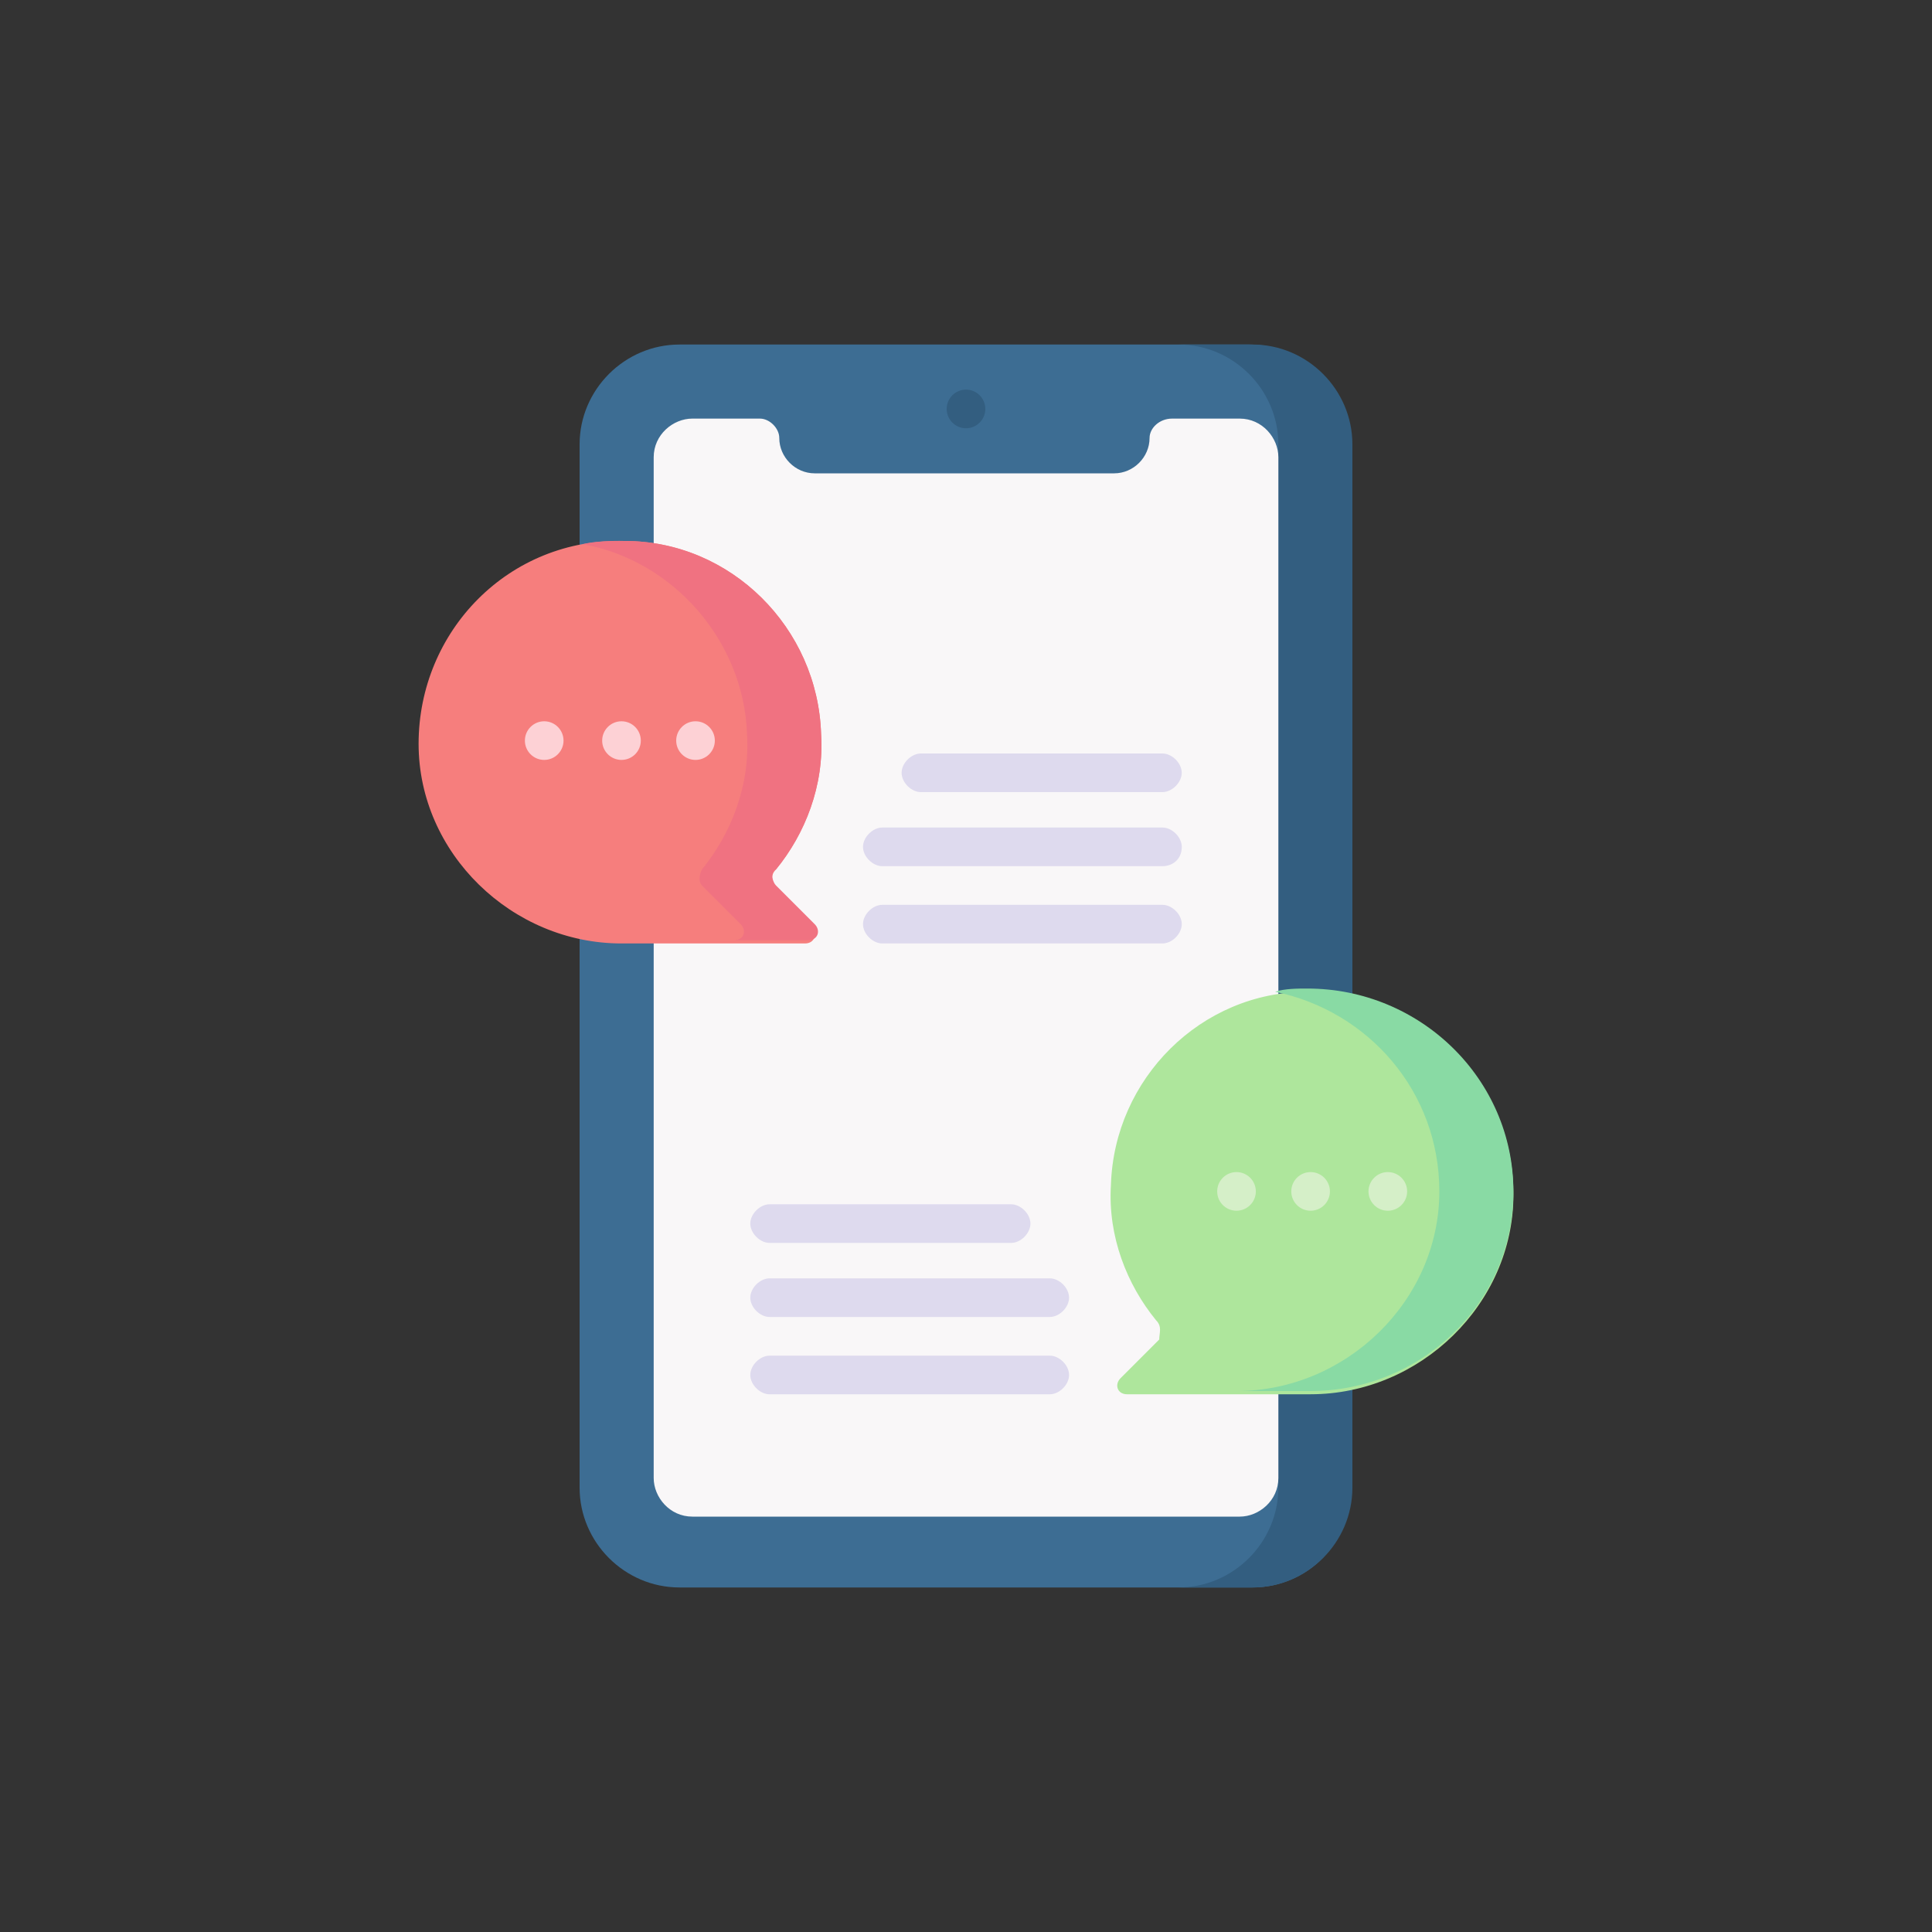
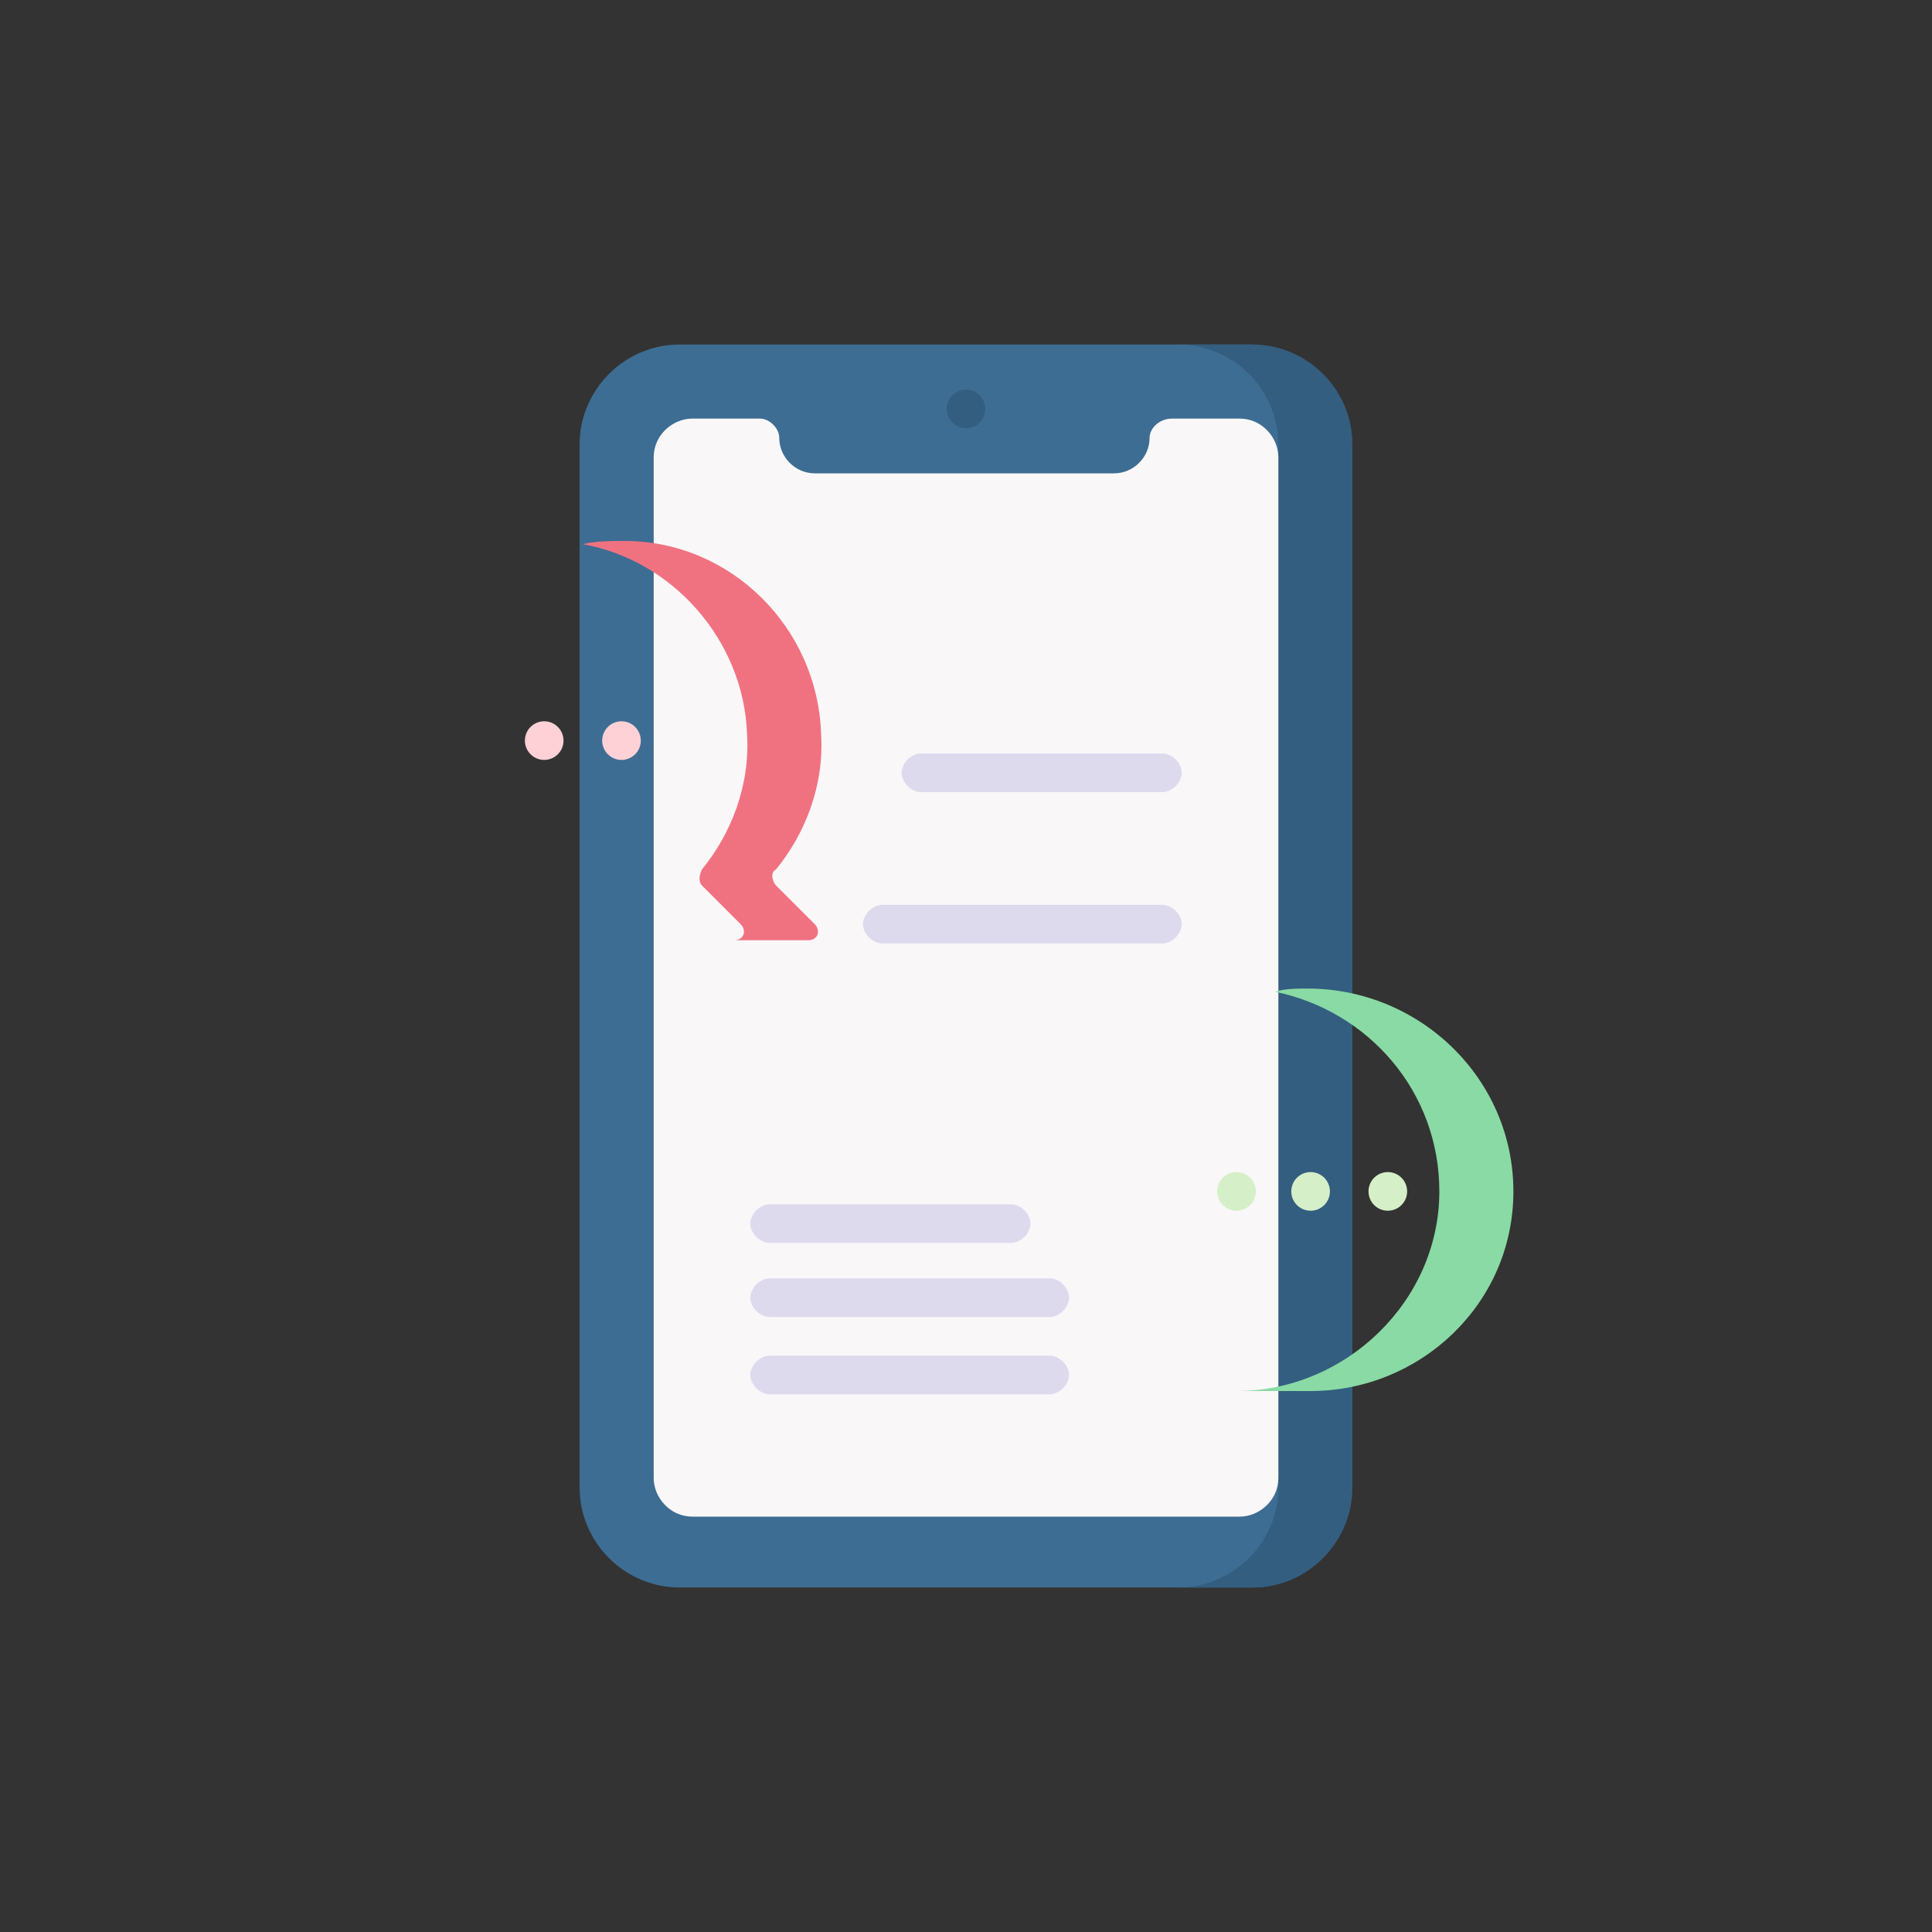
<svg xmlns="http://www.w3.org/2000/svg" width="60" height="60" viewBox="0 0 60 60" fill="none">
  <rect x="0" y="0" width="60" height="60" fill="#333333" stroke="none" />
  <path d="M38.9 49.3H21.1C19.4 49.3 18 47.9 18 46.2V13.8C18 12.1 19.4 10.7 21.1 10.7H38.8C40.5 10.7 41.9 12.1 41.9 13.8V46.2C42 47.9 40.6 49.3 38.9 49.3Z" fill="#3D6D93" />
  <path d="M38.9 10.7H36.6C38.3 10.7 39.7 12.1 39.7 13.8V46.2C39.7 47.9 38.3 49.3 36.6 49.3H38.9C40.6 49.3 42 47.9 42 46.2V13.8C42 12.1 40.6 10.7 38.9 10.7Z" fill="#335E80" />
  <path d="M35.701 13.6C35.701 14.2 35.201 14.7 34.601 14.7H25.301C24.701 14.7 24.201 14.2 24.201 13.6C24.201 13.3 23.901 13 23.601 13H21.501C20.901 13 20.301 13.5 20.301 14.2V45.9C20.301 46.5 20.801 47.1 21.501 47.1H38.501C39.101 47.1 39.701 46.6 39.701 45.9V14.2C39.701 13.6 39.201 13 38.501 13H36.401C36.001 13 35.701 13.3 35.701 13.6Z" fill="#F9F7F8" />
  <path d="M30 13.3C30.332 13.3 30.6 13.031 30.6 12.7C30.6 12.369 30.332 12.1 30 12.1C29.669 12.1 29.4 12.369 29.4 12.7C29.4 13.031 29.669 13.3 30 13.3Z" fill="#335E80" />
-   <path d="M24.1 27C25 25.9 25.6 24.4 25.5 22.8C25.4 19.5 22.7 16.8 19.4 16.8C15.8 16.7 13 19.6 13 23.1C13 26.5 15.9 29.3 19.3 29.3H25C25.3 29.3 25.4 29 25.2 28.8L24 27.6C24 27.4 23.9 27.2 24.1 27Z" fill="#F67E7D" />
  <path d="M24.1 27.5C24 27.4 23.9 27.1 24.1 27C25 25.9 25.6 24.4 25.5 22.8C25.4 19.5 22.7 16.8 19.4 16.8C19 16.8 18.5 16.8 18.1 16.9C20.9 17.4 23.1 19.9 23.2 22.8C23.3 24.4 22.7 25.9 21.8 27C21.7 27.2 21.7 27.4 21.8 27.5L23 28.7C23.2 28.9 23.1 29.2 22.8 29.2H25.1C25.4 29.2 25.5 28.9 25.3 28.7L24.1 27.5Z" fill="#F07281" />
  <path d="M19.301 23.6C19.633 23.6 19.901 23.331 19.901 23C19.901 22.669 19.633 22.4 19.301 22.4C18.97 22.4 18.701 22.669 18.701 23C18.701 23.331 18.97 23.6 19.301 23.6Z" fill="#FDD1D5" />
-   <path d="M21.6 23.6C21.931 23.6 22.2 23.331 22.2 23C22.2 22.669 21.931 22.4 21.6 22.4C21.269 22.4 21 22.669 21 23C21 23.331 21.269 23.6 21.6 23.6Z" fill="#FDD1D5" />
  <path d="M16.901 23.6C17.232 23.6 17.501 23.331 17.501 23C17.501 22.669 17.232 22.4 16.901 22.4C16.569 22.4 16.301 22.669 16.301 23C16.301 23.331 16.569 23.6 16.901 23.6Z" fill="#FDD1D5" />
  <path d="M36.101 29.3H27.401C27.101 29.3 26.801 29 26.801 28.7C26.801 28.4 27.101 28.1 27.401 28.1H36.101C36.401 28.1 36.701 28.4 36.701 28.7C36.701 29 36.401 29.3 36.101 29.3Z" fill="#DEDAEE" />
-   <path d="M36.101 26.9H27.401C27.101 26.9 26.801 26.6 26.801 26.3C26.801 26 27.101 25.7 27.401 25.7H36.101C36.401 25.7 36.701 26 36.701 26.3C36.701 26.7 36.401 26.9 36.101 26.9Z" fill="#DEDAEE" />
  <path d="M36.1 24.6H28.6C28.3 24.6 28 24.3 28 24C28 23.7 28.3 23.4 28.6 23.4H36.1C36.4 23.4 36.7 23.7 36.7 24C36.7 24.3 36.4 24.6 36.1 24.6Z" fill="#DEDAEE" />
  <path d="M32.601 43.301H23.901C23.601 43.301 23.301 43.001 23.301 42.701C23.301 42.401 23.601 42.101 23.901 42.101H32.601C32.901 42.101 33.201 42.401 33.201 42.701C33.201 43.001 32.901 43.301 32.601 43.301Z" fill="#DEDAEE" />
  <path d="M32.601 40.9H23.901C23.601 40.9 23.301 40.6 23.301 40.3C23.301 40 23.601 39.7 23.901 39.7H32.601C32.901 39.7 33.201 40 33.201 40.3C33.201 40.6 32.901 40.9 32.601 40.9Z" fill="#DEDAEE" />
  <path d="M31.401 38.6H23.901C23.601 38.6 23.301 38.3 23.301 38C23.301 37.7 23.601 37.4 23.901 37.4H31.401C31.701 37.4 32.001 37.7 32.001 38C32.001 38.3 31.701 38.6 31.401 38.6Z" fill="#DEDAEE" />
-   <path d="M35.901 41C35.001 39.9 34.401 38.4 34.501 36.8C34.601 33.5 37.301 30.8 40.601 30.8C44.201 30.7 47.001 33.6 47.001 37.1C47.001 40.5 44.101 43.3 40.701 43.3H35.001C34.701 43.3 34.601 43 34.801 42.8L36.001 41.6C36.001 41.4 36.101 41.2 35.901 41Z" fill="#AEE69C" />
  <path d="M40.6 30.7C40.3 30.7 39.9 30.7 39.6 30.8C42.5 31.4 44.7 33.9 44.7 37C44.7 40.4 41.8 43.2 38.4 43.2H40.7C44.1 43.2 47 40.5 47 37C47 33.5 44.1 30.7 40.6 30.7Z" fill="#89DAA4" />
  <path d="M40.702 37.6C41.033 37.6 41.302 37.332 41.302 37C41.302 36.669 41.033 36.4 40.702 36.4C40.37 36.4 40.102 36.669 40.102 37C40.102 37.332 40.37 37.6 40.702 37.6Z" fill="#D5EFC8" />
  <path d="M38.401 37.6C38.732 37.6 39.001 37.332 39.001 37C39.001 36.669 38.732 36.4 38.401 36.4C38.069 36.4 37.801 36.669 37.801 37C37.801 37.332 38.069 37.6 38.401 37.6Z" fill="#D5EFC8" />
  <path d="M43.1 37.6C43.431 37.6 43.7 37.332 43.7 37C43.7 36.669 43.431 36.4 43.1 36.4C42.769 36.4 42.5 36.669 42.5 37C42.5 37.332 42.769 37.6 43.1 37.6Z" fill="#D5EFC8" />
</svg>